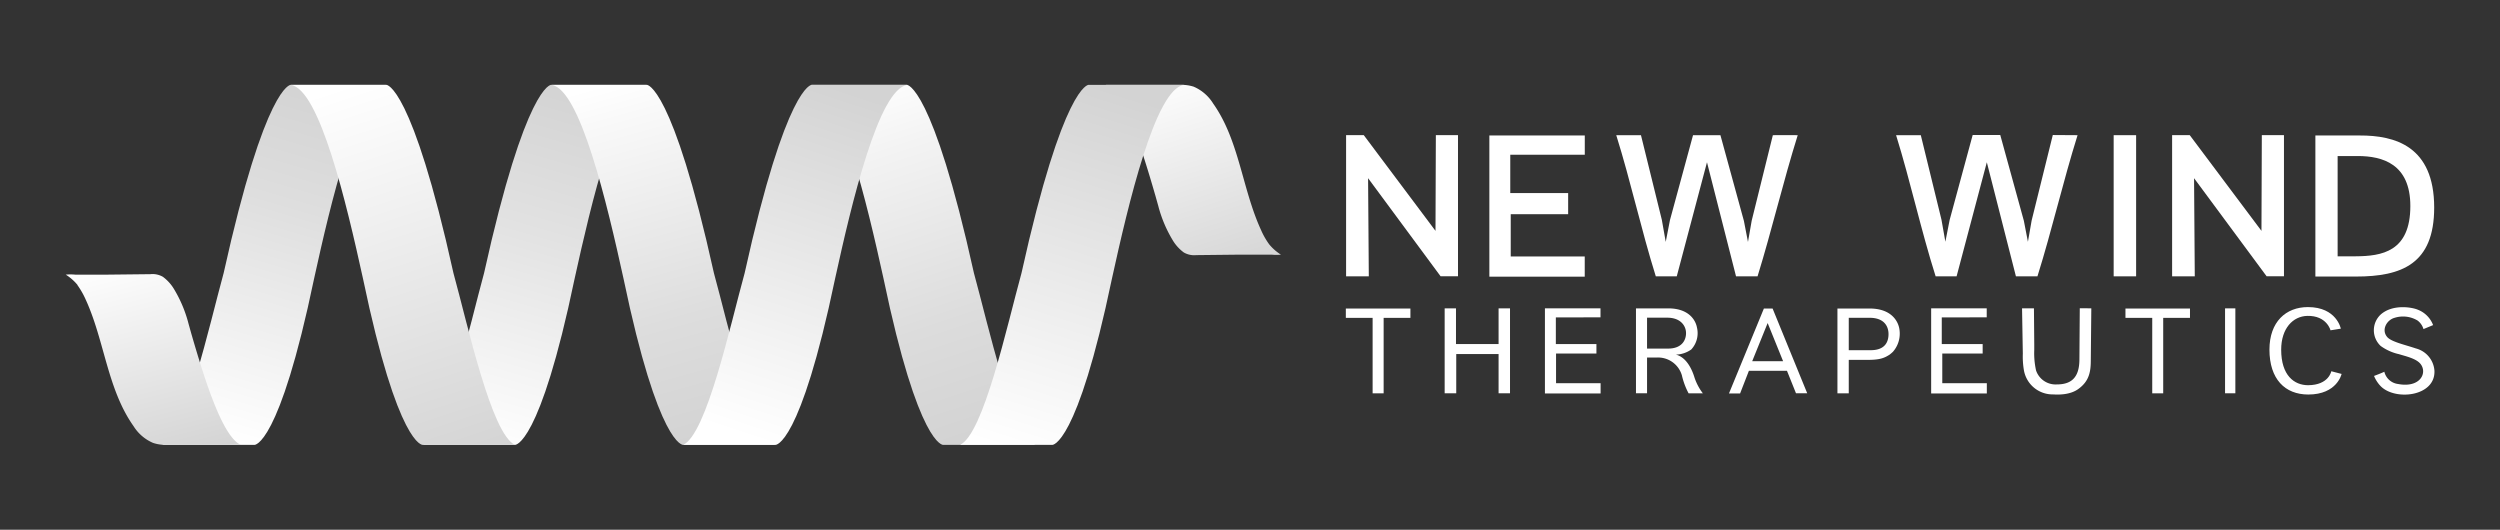
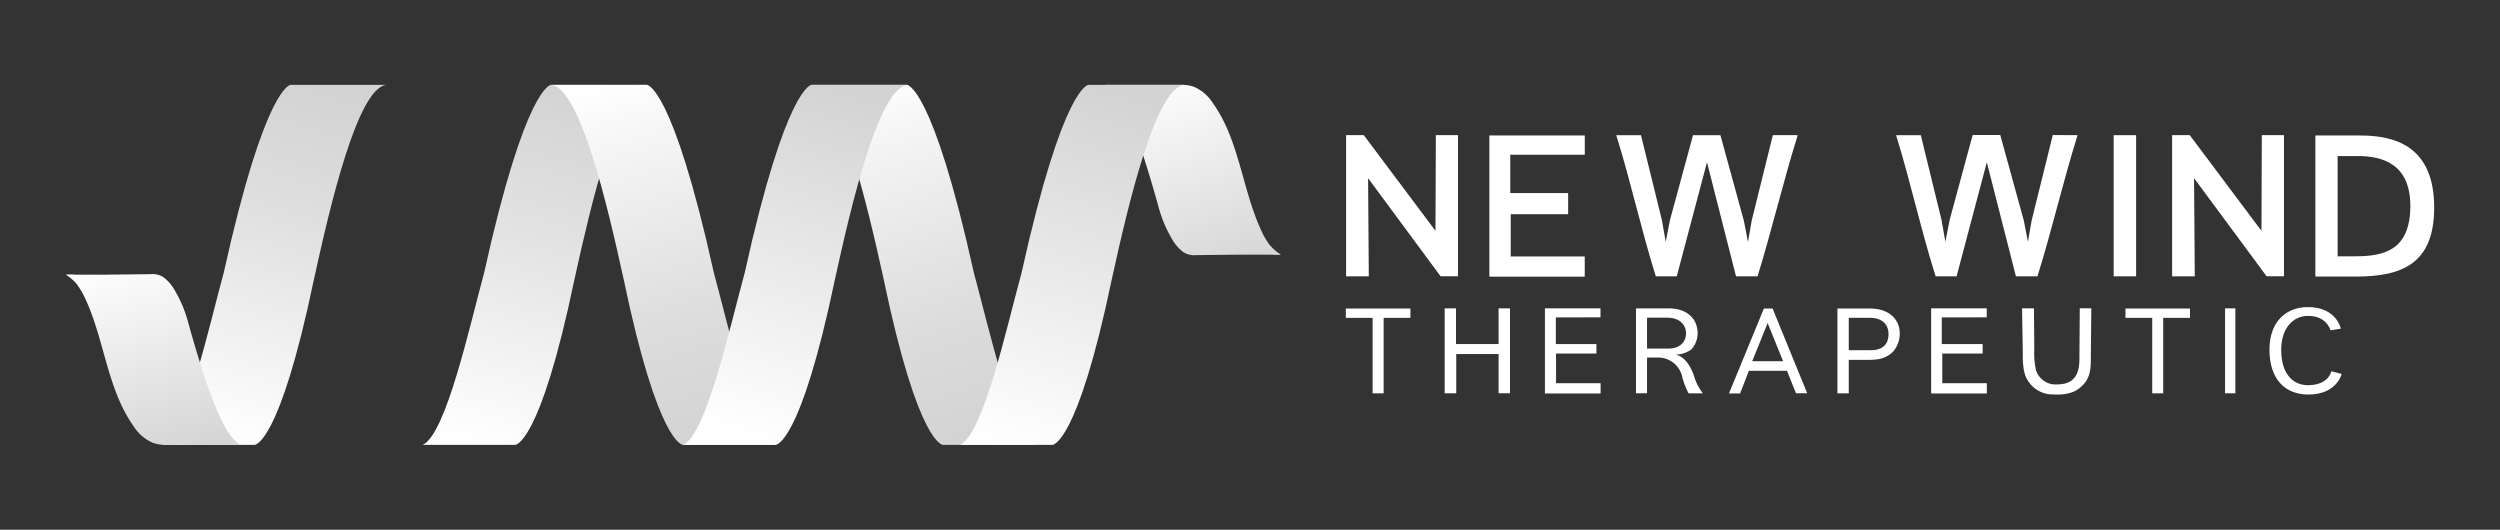
<svg xmlns="http://www.w3.org/2000/svg" xmlns:xlink="http://www.w3.org/1999/xlink" id="Layer_1" data-name="Layer 1" viewBox="0 0 485.46 102.87">
  <rect x="0" y="0" width="485.46" height="102.87" fill="#333333" stroke="none" />
  <defs>
    <style>.cls-1{fill:none;}.cls-2{fill:url(#linear-gradient);}.cls-3{fill:url(#linear-gradient-2);}.cls-4{fill:url(#linear-gradient-3);}.cls-5{fill:url(#linear-gradient-4);}.cls-6{fill:url(#linear-gradient-5);}.cls-7{fill:url(#linear-gradient-6);}.cls-8{fill:url(#linear-gradient-7);}.cls-9{fill:url(#linear-gradient-8);}.cls-10{fill:url(#linear-gradient-9);}.cls-11{fill:#fff;}</style>
    <linearGradient id="linear-gradient" x1="43.3" y1="85.22" x2="63.31" y2="17.43" gradientUnits="userSpaceOnUse">
      <stop offset="0" stop-color="#fff" />
      <stop offset="0.1" stop-color="#fafafa" />
      <stop offset="0.67" stop-color="#dedede" />
      <stop offset="1" stop-color="#d3d3d3" />
    </linearGradient>
    <linearGradient id="linear-gradient-2" x1="225.67" y1="14.14" x2="238.95" y2="55.38" gradientUnits="userSpaceOnUse">
      <stop offset="0" stop-color="#fff" />
      <stop offset="0.82" stop-color="#dbdbdb" />
      <stop offset="1" stop-color="#d3d3d3" />
    </linearGradient>
    <linearGradient id="linear-gradient-3" x1="167.81" y1="15.73" x2="190.42" y2="84.26" gradientUnits="userSpaceOnUse">
      <stop offset="0" stop-color="#fff" />
      <stop offset="0.2" stop-color="#f3f3f3" />
      <stop offset="0.69" stop-color="#dcdcdc" />
      <stop offset="1" stop-color="#d3d3d3" />
    </linearGradient>
    <linearGradient id="linear-gradient-4" x1="196.89" y1="87.67" x2="218.54" y2="18.28" xlink:href="#linear-gradient-2" />
    <linearGradient id="linear-gradient-5" x1="93.64" y1="86.97" x2="113.49" y2="17.93" gradientUnits="userSpaceOnUse">
      <stop offset="0" stop-color="#fff" />
      <stop offset="0.6" stop-color="#e2e2e2" />
      <stop offset="1" stop-color="#d3d3d3" />
    </linearGradient>
    <linearGradient id="linear-gradient-6" x1="24.68" y1="49.58" x2="34.7" y2="89.66" xlink:href="#linear-gradient-2" />
    <linearGradient id="linear-gradient-7" x1="67.01" y1="16.5" x2="91.39" y2="91" xlink:href="#linear-gradient-2" />
    <linearGradient id="linear-gradient-8" x1="118.9" y1="15.91" x2="138.11" y2="84.86" gradientUnits="userSpaceOnUse">
      <stop offset="0" stop-color="#fff" />
      <stop offset="0.1" stop-color="#f9f9f9" />
      <stop offset="0.67" stop-color="#ddd" />
      <stop offset="1" stop-color="#d3d3d3" />
    </linearGradient>
    <linearGradient id="linear-gradient-9" x1="143.42" y1="84.4" x2="165.24" y2="17.71" xlink:href="#linear-gradient-2" />
  </defs>
  <rect class="cls-1" width="485.46" height="102.87" />
  <path class="cls-2" d="M56.43,16.48s-4.91,0-13,36.54C40.63,63.2,36.06,84.28,31.49,86.39H49.41S54.2,86.74,61,54.07c3.16-14.4,8.43-36.88,14-37.59Z" />
  <path class="cls-3" d="M214.73,16.48h14.6a7.55,7.55,0,0,1,2.46.35,8.3,8.3,0,0,1,3.79,3.28c5.08,7.18,5.62,16.58,9.3,24.57a14.58,14.58,0,0,0,1.58,2.77l0,0a9.47,9.47,0,0,0,2.28,2,9.06,9.06,0,0,1-1.81,0h-.19l-2.08,0-4.15,0-8.21.09a4,4,0,0,1-2.43-.52,8.11,8.11,0,0,1-2.2-2.46,25,25,0,0,1-2.77-6.64l-.54-1.92c-.75-2.6-1.52-5.18-2.35-7.74-.68-2.07-1.4-4.13-2.21-6.15C218.18,20.25,216.45,17.22,214.73,16.48Z" />
  <path class="cls-4" d="M176.12,16.48s4.92,0,13,36.54c2.81,10.18,7.38,31.26,11.94,33.37H183.15s-4.79.35-11.59-32.32c-3.16-14.4-8.43-36.88-14.05-37.59Z" />
  <path class="cls-5" d="M211.36,16.48s-4.92,0-13,36.54C195.55,63.2,191,84.28,186.42,86.39h17.91s4.79.35,11.6-32.32c3.16-14.4,8.43-36.88,14-37.59Z" />
  <path class="cls-6" d="M107,16.48s-4.92,0-13,36.54C91.21,63.2,86.64,84.28,82.08,86.39H100s4.79.35,11.59-32.32c3.17-14.4,8.43-36.88,14-37.59Z" />
  <path class="cls-7" d="M46.77,86.39H32.17A7.55,7.55,0,0,1,29.71,86a8.33,8.33,0,0,1-3.79-3.27c-5.08-7.18-5.62-16.59-9.29-24.58a15.75,15.75,0,0,0-1.58-2.77.1.1,0,0,1,0-.05,9.47,9.47,0,0,0-2.28-2,9.08,9.08,0,0,1,1.81,0h.2l2.07,0,4.15,0,8.21-.09a4,4,0,0,1,2.43.52,8.11,8.11,0,0,1,2.2,2.46,25,25,0,0,1,2.77,6.64l.54,1.93c.75,2.59,1.52,5.17,2.36,7.74.67,2.07,1.39,4.12,2.21,6.14C43.32,82.62,45.05,85.65,46.77,86.39Z" />
-   <path class="cls-8" d="M75.05,16.48s4.92,0,13,36.54C90.86,63.2,95.42,84.28,100,86.39H82.08s-4.79.35-11.6-32.32c-3.16-14.4-8.43-36.88-14.05-37.59Z" />
  <path class="cls-9" d="M125.63,16.48s4.92,0,13,36.54c2.81,10.18,7.38,31.26,12,33.37H132.66s-4.79.35-11.59-32.32c-3.16-14.4-8.43-36.88-14-37.59Z" />
  <path class="cls-10" d="M157.6,16.48s-4.92,0-13,36.54c-2.81,10.18-7.37,31.26-11.94,33.37h17.92s4.78.35,11.59-32.32c3.16-14.4,8.43-36.88,14.05-37.59Z" />
  <path class="cls-11" d="M283.12,38.24V53.65H280.5l-.76,0L265.66,34.6l.14,19.06-4.41,0V26.24h3.43l13.93,18.59.07-18.59h4.3Z" />
  <path class="cls-11" d="M307.74,30.05l-14.47,0,0,7.44h11.24v4.1l-11.15,0V49.8h14.37v3.92H289.21V26.31h18.53Z" />
  <path class="cls-11" d="M349.09,26.25c-2.84,9.06-5,18.35-7.8,27.41h-4.18l-5.64-22.15L325.6,53.66h-4.07c-2.84-9.06-4.84-18.35-7.68-27.41.95,0,3.76,0,4.8,0l4.05,16.43.76,4.29.82-4.23,4.48-16.49,1.08,0h1.81s0,0,0,0h1.43l1,0,4.56,16.65.79,4.08.72-4.12,4.11-16.61C345.34,26.21,348.14,26.25,349.09,26.25Z" />
  <path class="cls-11" d="M403.43,26.25c-2.84,9.06-4.95,18.35-7.79,27.41h-4.18l-5.65-22.15-5.87,22.15h-4.07C373,44.6,371,35.31,368.19,26.25c.95,0,3.76,0,4.8,0L377,42.65l.76,4.29.83-4.23,4.47-16.49,1.09,0H386s0,0,0,0h1.42l1,0L393,42.87l.79,4.08.72-4.12,4.11-16.61C399.68,26.21,402.48,26.25,403.43,26.25Z" />
  <path class="cls-11" d="M410.44,53.66V26.25h4.36V53.66Z" />
  <path class="cls-11" d="M443.51,38.24V53.65h-2.62l-.75,0L426.05,34.6l.14,19.06-4.4,0V26.24h3.42l13.93,18.59.07-18.59h4.3Z" />
  <path class="cls-11" d="M472.68,40.31c0,10.95-6.32,13.39-15.17,13.39h-7.9V26.31l8.62,0C465,26.29,472.68,28.33,472.68,40.31Zm-4.63-.3c0-8.18-5.41-9.71-10.21-9.71h-3.91V49.77s1.63,0,3.47,0C462.48,49.74,468.05,48.91,468.05,40Z" />
  <path class="cls-11" d="M273.88,59.91v1.82h-5.2V76.38h-2.14V61.73h-5.2V59.91Z" />
  <path class="cls-11" d="M293.22,59.88V76.37H291V68.75h-8.22v7.62h-2.25V59.88h2.2v6.93H291V59.88Z" />
  <path class="cls-11" d="M302.12,61.64v5.17H310v1.84l-7.84,0v5.76h8.65v2H300V59.87h10.79v1.75Z" />
  <path class="cls-11" d="M330.67,76.38H327.9a14.14,14.14,0,0,1-1.31-3.51,4.82,4.82,0,0,0-4.9-3.44h-1.86v6.94h-2.15V59.89h5.84c4.37-.17,5.74,2.27,6,3.7a4.67,4.67,0,0,1-1.1,4.27,5.37,5.37,0,0,1-3,1c1.51.36,2.76,1.84,3.54,4.18A10.33,10.33,0,0,0,330.67,76.38Zm-3.28-11.93c-.1-1.26-1.1-2.77-3.67-2.76l-3.89,0v6H320l3.92,0C326.8,67.69,327.5,65.78,327.39,64.45Z" />
  <path class="cls-11" d="M350.93,76.36c-.75,0-.95,0-2.18,0L347,72h-7.39l-1.71,4.4h-2.16c2.26-5.47,4.51-11,6.78-16.49h1.69C346.42,65.34,348.68,70.89,350.93,76.36Zm-4.68-6.22-3-7.41-3,7.41Z" />
  <path class="cls-11" d="M367.57,68.32a6.82,6.82,0,0,1-.66.56h0c-1,.64-1.87,1-4.18,1H359v6.5H356.8V59.91h6.05c4.68-.08,5.85,2.78,6,4.13A5.34,5.34,0,0,1,367.57,68.32Zm-.85-3.45c0-1.48-.82-3.16-3.67-3.16H359V68h.2l3.92,0C366.22,68.06,366.72,66.18,366.72,64.87Z" />
  <path class="cls-11" d="M377.06,61.64v5.17H385v1.84l-7.84,0v5.76h8.65v2H375V59.87h10.79v1.75Z" />
  <path class="cls-11" d="M406.1,59.87l-.1,9.95c0,2.21-.21,4.17-2.5,5.77-1.83,1.28-4.47,1-4.87,1A5.67,5.67,0,0,1,393,71.84a16,16,0,0,1-.2-3.17l-.15-8.8h2.31l.06,7v1.07h0a15.49,15.49,0,0,0,.35,4,4,4,0,0,0,4,2.71c2.63,0,4.41-1.1,4.42-4.86l.07-9.93Z" />
  <path class="cls-11" d="M425.26,59.91v1.82h-5.2V76.38h-2.13V61.73h-5.2V59.91Z" />
  <path class="cls-11" d="M432.07,76.37V59.88h2V76.37Z" />
  <path class="cls-11" d="M452.7,72.09l2,.52s-.85,4-6.47,4c-4.53,0-7.54-3-7.54-8.72,0-5.39,3.19-8.26,7.47-8.26,5.58,0,6.39,4.19,6.39,4.19l-2,.32s-.72-2.89-4.52-2.8c-2.75.07-5.06,2.39-5.06,6.57,0,5,2.53,6.89,5.23,6.89C452.23,74.78,452.7,72.09,452.7,72.09Z" />
-   <path class="cls-11" d="M472.73,72c.2,5-7.6,5.86-10.43,3A6.25,6.25,0,0,1,461,73c.64-.24,1.37-.52,2-.81a3.14,3.14,0,0,0,2.69,2.38c4.22.79,5.71-2.1,4.36-3.87-.84-1.1-3-1.54-4.18-1.92a9.59,9.59,0,0,1-3.58-1.6,4.17,4.17,0,0,1,0-6.1c2.35-2.08,6.1-1.41,7.18-.95a5.15,5.15,0,0,1,3,3l-1.87.77a3.22,3.22,0,0,0-1.15-1.66,5.48,5.48,0,0,0-4.54-.5c-1.41.42-2.49,2.23-1.43,3.61.73,1,3.38,1.55,5.64,2.31A4.82,4.82,0,0,1,472.73,72Z" />
</svg>